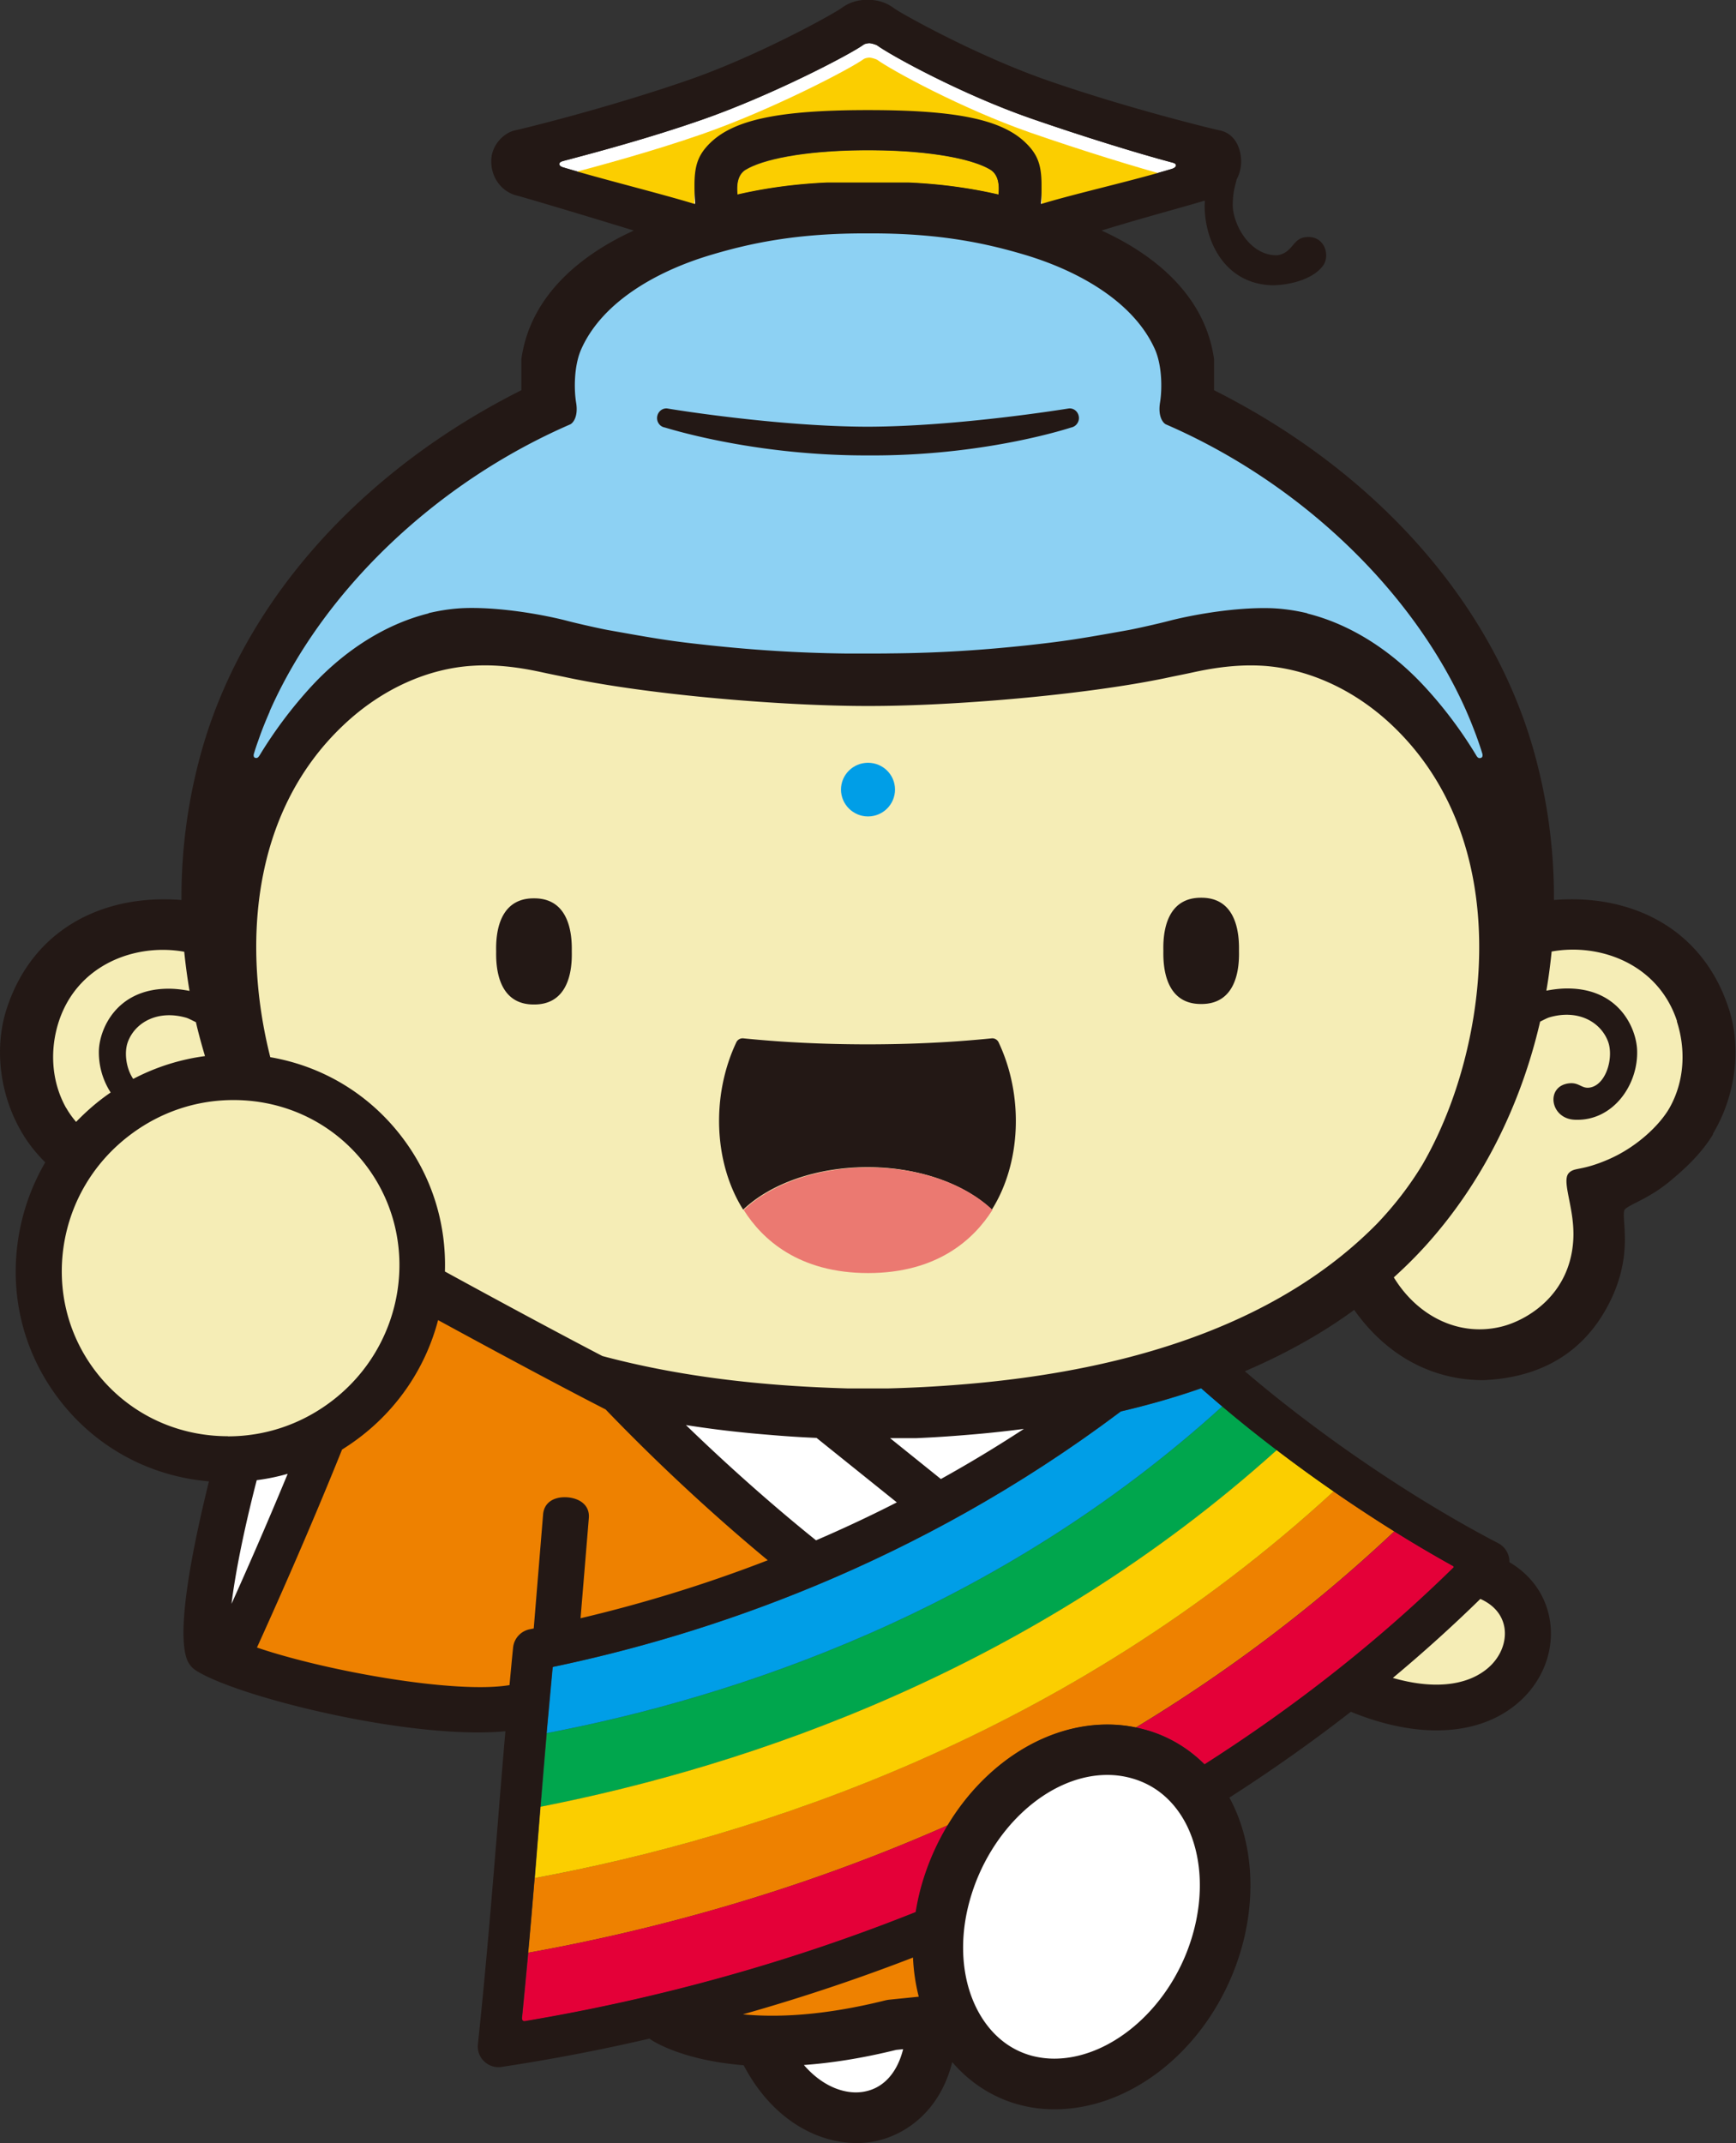
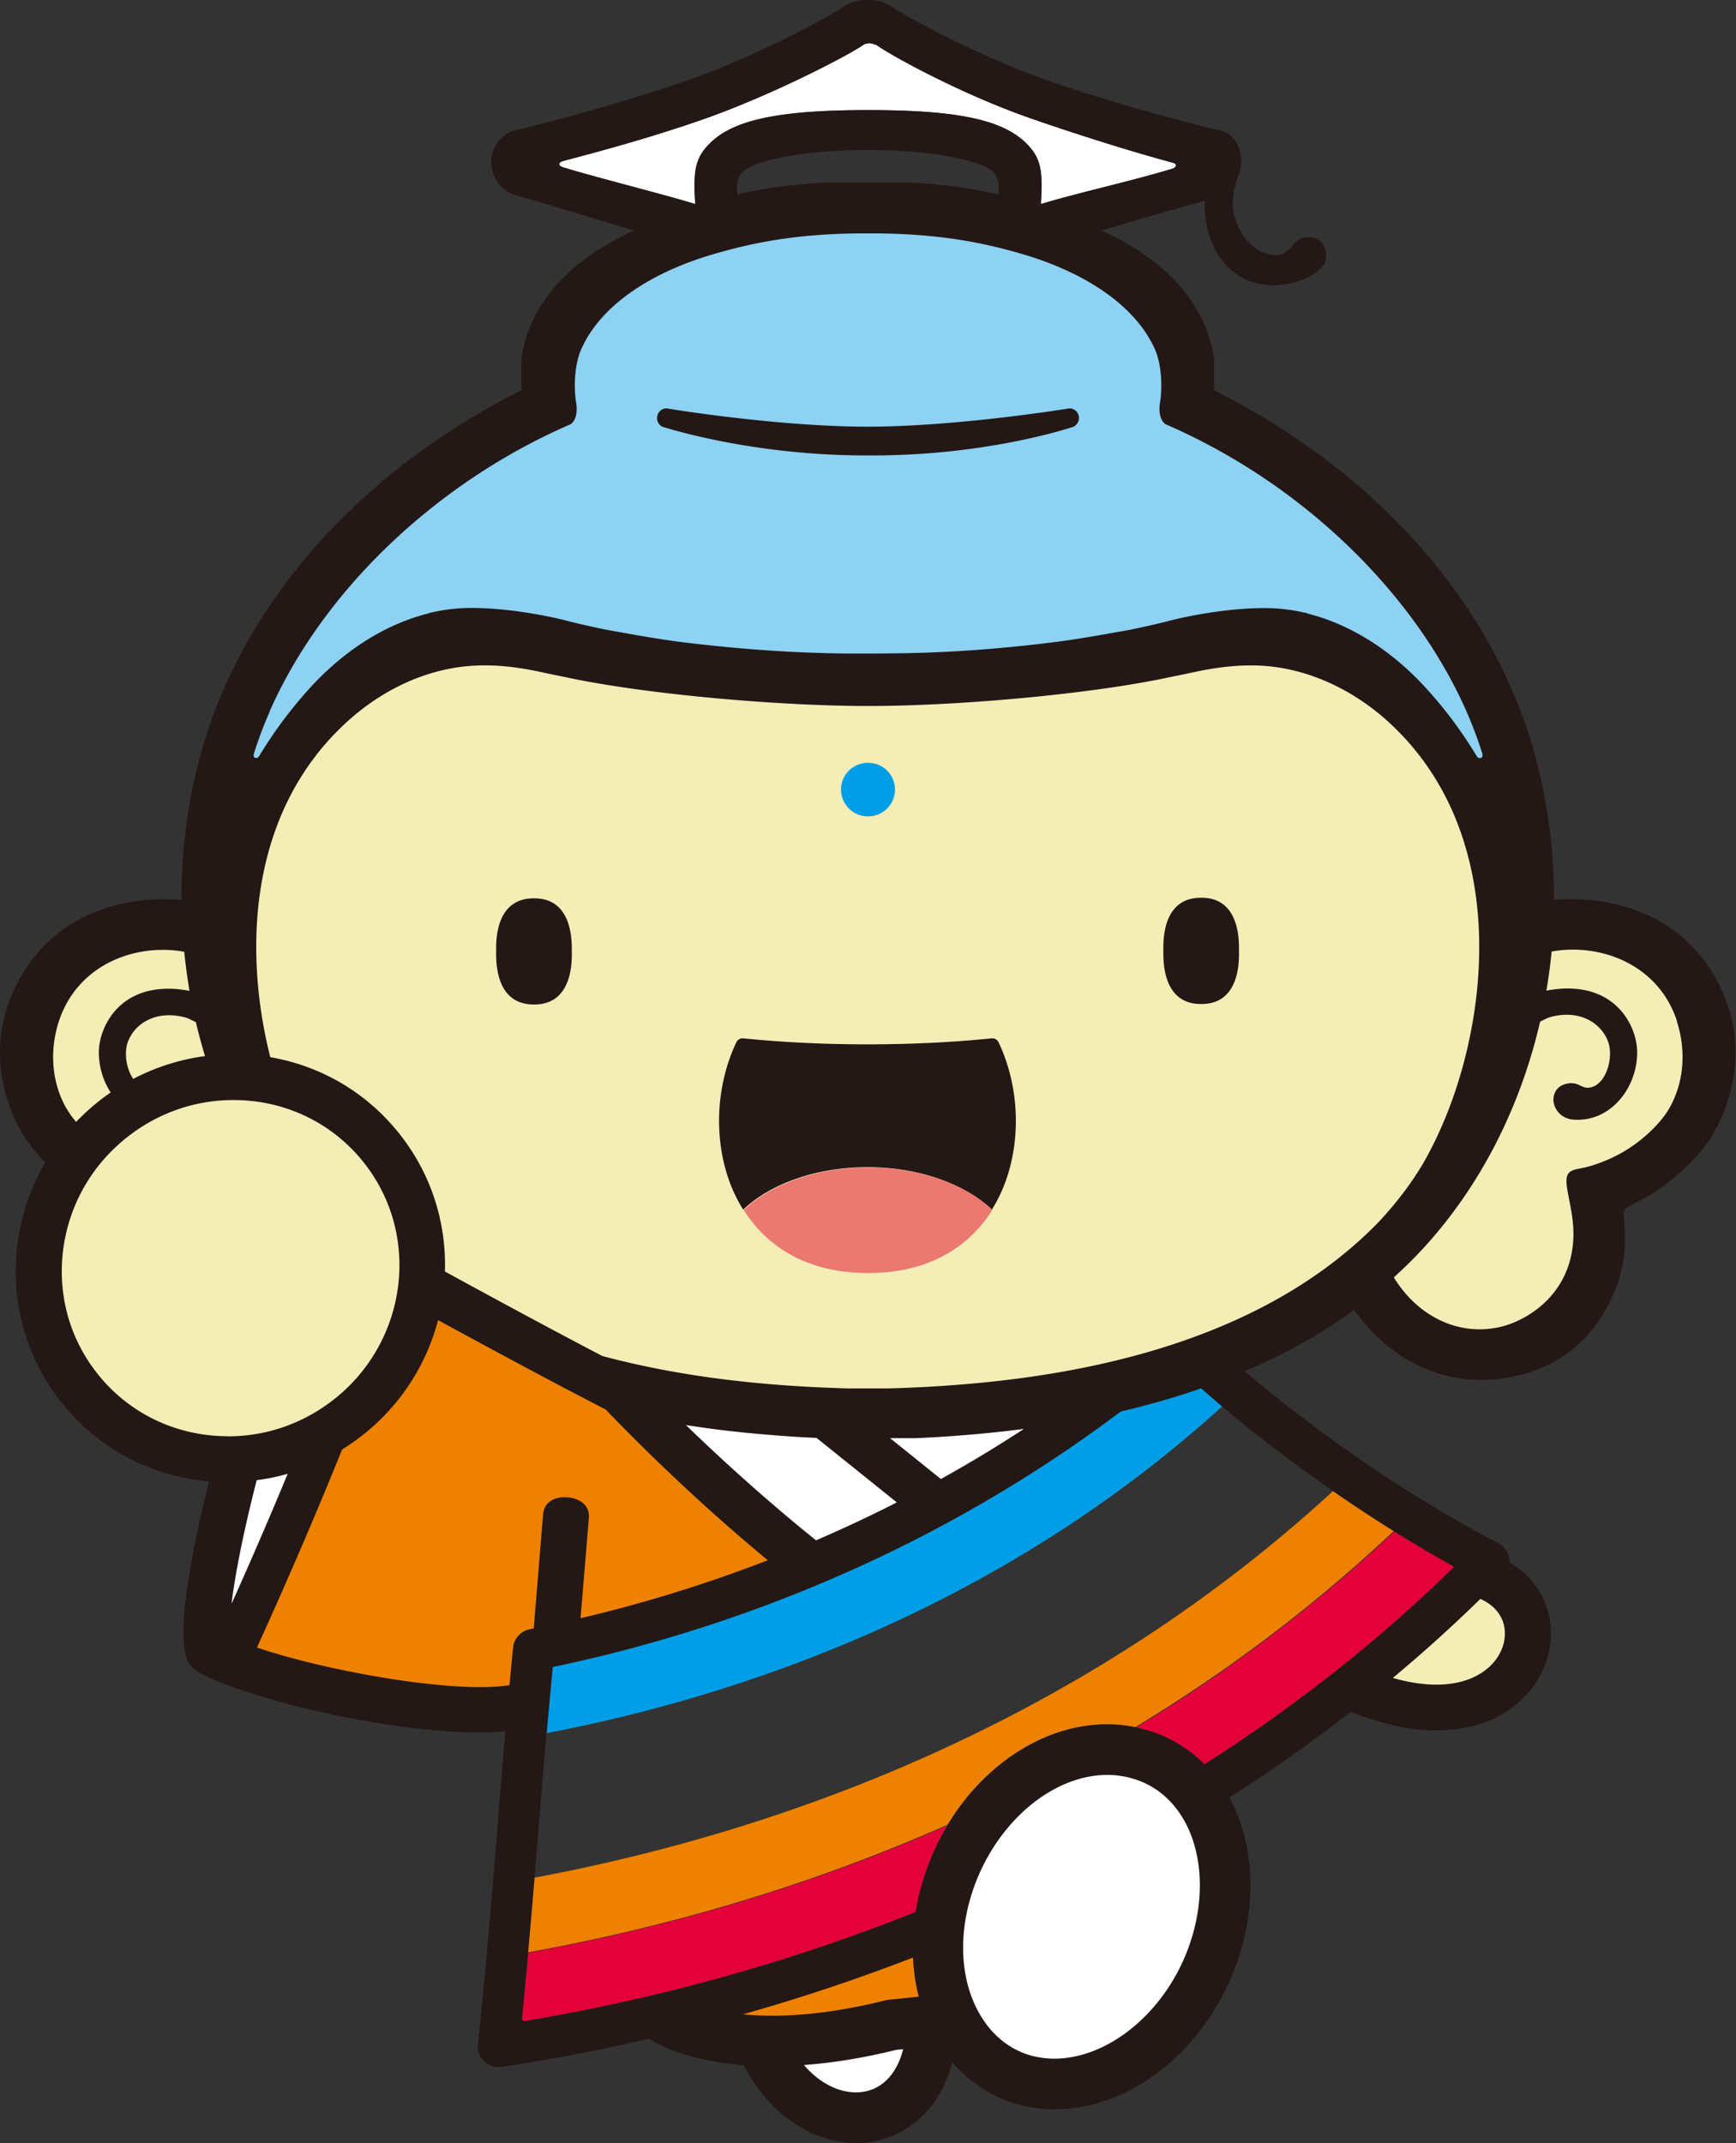
<svg xmlns="http://www.w3.org/2000/svg" id="_レイヤー_2" data-name="レイヤー 2" viewBox="0 0 144.64 178.49">
  <rect x="0" y="0" width="144.64" height="178.49" fill="#333333" stroke="none" />
  <defs>
    <clipPath id="clippath">
      <path fill="none" d="M0 0h144.64v178.49H0z" />
    </clipPath>
    <style>.cls-6{fill:#ee8100}.cls-7{fill:#fbce00}.cls-9{fill:#009ee7}</style>
  </defs>
  <g clip-path="url(#clippath)" id="design">
-     <path class="cls-6" d="M116.18 127.54s.03.02.04.03c-1.71-1.07-3.42-2.19-5.11-3.36-22.14 20.36-48.03 28.76-66.56 32.21-.17 2.06-.35 4.18-.55 6.38 0-.05.01-.11.01-.16 10.07-1.81 22.28-5.01 34.98-10.63 3.06-5.05 8.08-8.37 13.29-8.37a11.66 11.66 0 012.35.24c7.35-4.45 14.63-9.83 21.54-16.34" />
-     <path d="M106.39 120.78c-1.58-1.2-3.1-2.42-4.55-3.65-18.74 17.01-40.49 24.2-56.28 27.22-.18 2.07-.34 4.09-.51 6.14 17.41-3.43 40.98-11.38 61.34-29.71h.01" fill="#00a64d" />
+     <path class="cls-6" d="M116.18 127.54c-1.71-1.07-3.42-2.19-5.11-3.36-22.14 20.36-48.03 28.76-66.56 32.21-.17 2.06-.35 4.18-.55 6.38 0-.05.01-.11.01-.16 10.07-1.81 22.28-5.01 34.98-10.63 3.06-5.05 8.08-8.37 13.29-8.37a11.66 11.66 0 012.35.24c7.35-4.45 14.63-9.83 21.54-16.34" />
    <path d="M43.48 168.39c11.45-1.9 22.48-4.99 32.84-9.13.11-.67.25-1.34.43-2.01.52-1.89 1.29-3.65 2.25-5.24-12.7 5.62-24.91 8.82-34.98 10.63-.17 1.85-.35 3.75-.55 5.75m51.93-24.33c1.91.52 3.6 1.52 4.98 2.9 7.59-4.84 14.59-10.35 20.82-16.46-1.65-.91-3.34-1.9-5.02-2.95-6.91 6.51-14.19 11.89-21.54 16.34.26.05.51.11.76.18" fill="#e40038" />
-     <path class="cls-7" d="M44.89 152.33c-.11 1.35-.22 2.71-.33 4.09 18.54-3.44 44.42-11.85 66.56-32.21-1.61-1.11-3.2-2.27-4.74-3.44-20.36 18.33-43.93 26.29-61.34 29.71-.05.61-.1 1.22-.15 1.85" />
    <path class="cls-9" d="M100.1 115.63c-2.13.74-4.36 1.38-6.71 1.93-17.05 12.82-34.66 18.64-47.33 21.28-.18 1.9-.35 3.72-.51 5.51 15.8-3.02 37.55-10.21 56.29-27.22-.59-.5-1.18-1-1.74-1.5" />
    <path d="M46.89 13.42c2.88-.76 7.34-1.96 11.61-3.45 5.82-2.03 12.33-5.43 13.46-6.25.09-.07.31-.11.44-.12h.06c.12 0 .53.11.64.19 1.13.81 6.94 4.03 12.76 6.06 4.26 1.48 8.98 2.94 11.86 3.7.39.1.32.39-.06.51-3.23.98-8.14 2.07-10.93 2.93.17-2.76.04-3.86-1.31-5.14-2.01-1.91-5.79-2.66-12.76-2.68h-.73c-6.93.03-10.69.78-12.69 2.68-1.35 1.28-1.49 2.37-1.31 5.12v.02c-2.79-.86-7.8-2.08-11.03-3.06-.39-.12-.4-.41 0-.51m27.59 156.45c-2.6.64-5.13 1.06-7.5 1.23l-2.28.17L66.2 173c1.47 1.7 3.38 2.68 5.21 2.68.34 0 .68-.03 1-.1 1.98-.41 3.45-2.01 4.04-4.37l.4-1.58-2.21.22-.16.03zm25.45-6.3c-2.27 5.48-7.2 9.31-11.99 9.31-.72 0-1.44-.09-2.12-.27-2.14-.56-3.9-1.95-5.1-4.03-1.63-2.81-1.98-6.55-.96-10.27 1.77-6.48 7.18-11.36 12.58-11.36.78 0 1.56.1 2.3.31 2.99.82 4.56 2.94 5.37 4.57 1.62 3.3 1.58 7.69-.1 11.74m-20.1-38.47l-.67.36-8.5-6.82h5.69c1.4-.06 2.8-.15 4.16-.26 2.85-.23 5.67-.59 8.37-1.07l5.89-1.03-5.09 3.14c-3.43 2.11-6.66 3.97-9.86 5.69m-11.01-5.99l8.87 7.12-1.6.8c-2.25 1.12-4.53 2.19-6.8 3.18l-.63.27-.54-.42c-1.75-1.37-6.41-5.14-11.98-10.57l-2.59-2.52 3.58.57c2.3.36 4.67.65 7.04.84 1.2.09 2.42.17 3.74.24l.49.02.32.38.1.1m-47.52 3.3l-.76.1-.19.75c-1.03 3.98-1.79 7.69-2.13 10.44l2.19.61c1.14-2.54 2.88-6.48 4.69-10.86l.91-2.2-2.29.66c-.77.22-1.59.39-2.41.5" fill="#fff" />
    <path d="M4.33 92.93c-1.37-2.44-1.63-5.45-.71-8.27 1.37-4.19 5.27-6.89 9.94-6.89.68 0 1.36.06 2.02.18l1 .18.1 1.01c.1 1.05.25 2.12.42 3.16l.32 1.87.04.02.14.62c.22.96.49 1.97.81 3l.47 1.52-1.57.21c-1.91.25-3.74.83-5.45 1.71l-.91.47-.86.59c-.21.14-.42.29-.62.44-.71.53-1.39 1.13-2.03 1.79l-1 1.03-.96-1.07a9.02 9.02 0 01-1.14-1.56m15.18-2.39c-3.38 0-6.62 1.08-9.36 3.12-3.32 2.48-5.49 6.08-6.11 10.14-.62 4.06.38 8.09 2.81 11.35 2.88 3.85 7.32 6.07 12.19 6.07 3.38 0 6.62-1.08 9.36-3.12 6.85-5.12 8.32-14.76 3.29-21.5-2.88-3.85-7.32-6.06-12.19-6.06m104.71 41.78l-.85-.42-.68.66c-2.28 2.22-4.7 4.41-7.18 6.49l-1.97 1.65 2.48.67c1.32.36 2.59.54 3.76.54 1.99 0 3.65-.51 4.94-1.52 1.53-1.19 2.31-3.01 2.05-4.75-.22-1.44-1.13-2.62-2.55-3.32m-4.51-34.65c.9-1.54 1.67-3.19 2.37-5.05 3.63-9.63 4.46-24.11-5.17-33.2-3.34-3.15-7.45-5.03-11.57-5.29-1.89-.12-3.81.06-6.15.57-.48.1-.96.2-1.45.3-.29.06-.59.12-.89.18-6.91 1.44-17.87 2.3-24.47 2.3h-.11c-6.6 0-17.55-.86-24.46-2.3l-.89-.18c-.49-.1-.98-.2-1.45-.3-2.34-.51-4.26-.69-6.15-.57-4.12.26-8.23 2.14-11.57 5.29-7.05 6.66-9.45 17.59-6.42 29.24l.22.84.85.15c4.1.71 7.73 2.94 10.23 6.28 2.21 2.96 3.31 6.49 3.2 10.21l-.02.82.72.39c2.07 1.14 7.41 4.05 12.21 6.57l.12.07.14.04c4.61 1.3 9.76 2.19 15.31 2.64 2.1.17 4.25.29 6.43.35h3.24c2.15-.06 4.3-.17 6.4-.35 15.75-1.28 27.66-5.94 35.41-13.85 1.55-1.64 2.83-3.32 3.93-5.14m20.61-4.74c-.89 1.6-3.04 3.73-5.8 4.91-1.3.55-2.11.72-2.6.82.04.28.11.68.18 1 .2 1.03.46 2.32.37 3.76-.34 5.27-4.47 7.73-6.86 8.36-.75.2-1.52.3-2.29.3-3.29 0-6.39-1.85-8.29-4.96l-.58-.95.82-.74c.92-.83 1.78-1.69 2.57-2.57 4.43-4.9 7.62-11.13 9.21-18.04l.14-.62.05-.02.32-1.87c.18-1.05.32-2.11.42-3.16l.1-1.01 1-.18c.66-.12 1.34-.18 2.02-.18 4.67 0 8.57 2.7 9.94 6.89.92 2.82.66 5.83-.71 8.27m-9.52-1.32s.02.09.06.15c.1.14.29.18.43.19.21.01.41 0 .6-.02-.32-.06-.57-.18-.75-.26-.22-.1-.19-.08-.23-.07-.05 0-.09.02-.11.02" fill="#f5edb6" />
    <path class="cls-6" d="M78.33 167.75l-4.01.4s-.08.01-.11.02c-3.5.88-6.78 1.32-9.76 1.32-.68 0-1.35-.02-1.99-.07l-7.54-.54 7.26-2.08c4.56-1.31 9.1-2.83 13.51-4.54l1.71-.66.11 1.83c.06.98.2 1.92.43 2.81l.39 1.51zm-10.92-36.51l-1.77-1.44c-2.72-2.22-8.17-6.86-14.15-13.07l-.15-.16-.2-.1c-4.55-2.33-10.68-5.65-13.93-7.43l-1.5-.82-.44 1.65a16.575 16.575 0 01-7.41 9.98l-.37.23-.16.41c-2.79 6.95-5.63 13.27-7.07 16.43l-.62 1.35 1.4.48c4.75 1.62 13.37 3.37 19.01 3.37.95 0 1.79-.05 2.5-.16l1.03-.15.25-2.55c.03-.24.2-.44.44-.5l1.39-.35.98-11.9c.02-.32.29-.55.62-.53.32.03.55.3.53.62l-.95 11.51 1.85-.51c5.91-1.62 11.34-3.43 16.6-5.52l2.12-.84z" />
    <path d="M125 62.43l-.03-.11h.05l-.59-1.6c-.25-.69-.54-1.38-.85-2.1-4.55-10.32-14.04-19.46-25.44-24.52 0-.08 0-.18.03-.33.19-1.11.28-3.48-.54-5.33-2.32-5.19-8.37-7.67-11.78-8.69-3.08-.92-7.06-1.86-13.22-1.86h-.61c-6.16 0-10.14.94-13.22 1.86-3.4 1.02-9.45 3.49-11.77 8.69-.82 1.84-.73 4.22-.54 5.33.02.14.03.25.03.33-11.4 5.05-20.89 14.19-25.45 24.54-.3.68-.58 1.38-.84 2.07l-.59 1.59h.04l-.03.13c-.25 1.06.33 1.81 1.01 2.1.22.1.46.14.7.14h.14c.41-.04 1-.23 1.45-.96 1.17-1.94 2.6-3.84 4.13-5.5 2.66-2.88 5.77-4.82 8.99-5.62l.57-.14c.8-.16 1.58-.25 2.33-.26 3.03-.06 6.54.66 7.93 1.03.82.22 2.76.66 3.5.79 4.22.76 5.31.94 8.4 1.27 4.05.44 7.74.67 11.6.71h2.26V56l1.55-.02c3.87-.04 7.55-.26 11.61-.71 3.09-.34 4.18-.51 8.4-1.27.75-.13 2.68-.57 3.51-.79 1.4-.37 4.9-1.09 7.93-1.03.75.01 1.53.1 2.33.26l.57.14c3.22.8 6.33 2.74 9 5.62 1.53 1.66 2.96 3.56 4.14 5.5.44.73 1.03.92 1.44.96h.14c.24 0 .48-.04.7-.14.68-.28 1.26-1.04 1.01-2.1" fill="#8dd1f3" />
-     <path class="cls-7" d="M46.89 14.61c2.88-.76 7.35-1.96 11.61-3.44 5.82-2.03 12.33-5.43 13.46-6.25.09-.07.31-.11.44-.12h.06c.12 0 .53.11.64.19 1.13.82 6.94 4.03 12.76 6.06 4.26 1.48 8.98 2.94 11.86 3.7.39.11.32.39-.06.51-3.23.98-8.14 2.08-10.93 2.93.17-2.76.04-3.86-1.31-5.14-2-1.91-5.79-2.66-12.76-2.68s-.31 0-.31 0h-.43c-6.92.03-10.69.77-12.69 2.68-1.35 1.28-1.49 2.37-1.31 5.12v.03c-2.79-.86-7.79-2.08-11.03-3.06-.39-.12-.39-.41 0-.51m15.24-.49c-.66.41-.77 1.24-.68 2.08 2.26-.52 4.73-.88 7.51-1h6.73c2.78.12 5.25.48 7.51 1 .09-.84-.02-1.67-.68-2.08-1.36-.83-4.74-1.59-9.86-1.62h-.73c-5.08.04-8.43.79-9.79 1.62" />
    <path class="cls-9" d="M72.32 68c1.24 0 2.25-1 2.25-2.24s-1.01-2.23-2.25-2.23-2.25 1-2.25 2.23S71.08 68 72.32 68" />
    <path d="M54.76 34.67c.08-.43.48-.72.89-.64.09.02 9.06 1.5 16.66 1.51 7.59-.02 16.59-1.5 16.68-1.51.41-.08.81.2.89.64.08.43-.2.84-.61.93-.09.02-6.8 2.27-16.15 2.33h-1.2c-9.44-.03-16.46-2.32-16.55-2.33-.42-.08-.69-.5-.61-.93m87.99 59.77c-.93 1.55-2.26 2.83-3.7 4.01-1.75 1.43-3.33 1.87-3.69 2.3-.34.65.81 3.61-1.24 7.7-2.63 5.26-7.23 6.36-10.53 6.5-4.25 0-8.06-2.03-10.76-5.85-2.71 1.98-5.75 3.67-9.11 5.11 6.24 5.33 14.05 10.65 21.11 14.32.48.25.82.72.91 1.26.02.11.02.22.02.32 1.85 1.09 3.06 2.81 3.38 4.89.4 2.63-.73 5.34-2.98 7.09-1.74 1.36-3.96 2.03-6.48 2.03-2.19 0-4.61-.52-7.13-1.55-3.24 2.52-6.61 4.9-10.12 7.15.09.16.18.33.26.5 2 4.08 1.99 9.41-.02 14.26-2.77 6.7-8.73 11.2-14.81 11.2-.99 0-1.96-.12-2.89-.37-2.19-.57-4.13-1.81-5.63-3.56-1.01 4.02-3.8 6.03-6.38 6.58-.51.11-1.04.16-1.59.16-3.23 0-7.01-1.91-9.41-6.48-5.11-.41-7.55-2.01-7.71-2.12-.05-.03-.09-.07-.13-.1-4.05.94-8.16 1.73-12.33 2.36-.09.02-.17.02-.26.02-.44 0-.86-.17-1.19-.48-.39-.37-.58-.9-.52-1.43.72-6.84 1.18-12.62 1.64-18.21.21-2.65.42-5.22.65-7.86-.72.07-1.48.1-2.3.1-8.12 0-20.33-3.15-23.47-5.15-.36-.23-.64-.57-.78-.98-.92-2.62.69-10.09 1.85-14.78-5.04-.43-9.57-2.92-12.61-6.99-2.84-3.8-4.01-8.49-3.28-13.22.35-2.27 1.12-4.42 2.25-6.36-.72-.72-1.36-1.5-1.88-2.37C-.1 91.14-.46 87.19.54 84.07c2.2-6.84 8.24-9.62 14.58-9.11a44.9 44.9 0 011.8-12.84c3.6-12.22 13.22-22.94 26.52-29.62v-2.59c.76-5.47 5.24-8.82 9.33-10.69-.06.03-.02 0 .03-.02.13-.06.06-.03 0 0-5.04-1.55-9.32-2.81-9.76-2.92-1.06-.26-2.11-1.28-2.11-2.87 0-1.34 1.07-2.37 2.01-2.56.55-.11 7.66-1.84 14.46-4.2C63.13 4.66 69.37 1.21 70.16.64c.63-.46 1.38-.67 2.13-.65.75-.02 1.5.19 2.13.65.46.34 2.79 1.65 5.78 3.09 2.13 1.02 4.6 2.1 6.97 2.93 6.8 2.37 13.91 4.09 14.46 4.2 1.2.25 1.76 1.38 1.78 2.56.01.55-.15 1.11-.38 1.53-.13.61-.29.93-.32 2.02-.04 1.7 1.45 4.38 3.75 4.29 1.4-.27 1.19-1.57 2.62-1.52 1.34.05 1.74 1.58 1.15 2.39-.79 1.07-2.59 1.6-4.17 1.63-3.94-.07-5.66-3.56-5.69-6.55 0-.41.07-.52-.07-.48-1.88.57-4.84 1.34-8.52 2.47-.06-.03-.13-.06 0 0 4.11 1.87 8.61 5.22 9.37 10.71v2.59c13.3 6.68 22.93 17.4 26.52 29.62a44.9 44.9 0 011.8 12.84c6.34-.52 12.39 2.26 14.59 9.11 1 3.11.63 7.07-1.35 10.37M57.92 17v-.03c-.17-2.74-.03-3.84 1.31-5.12 2-1.9 5.76-2.65 12.69-2.68h.73c6.97.02 10.76.77 12.76 2.68 1.35 1.28 1.48 2.38 1.31 5.15 2.79-.86 7.7-1.95 10.93-2.94.39-.12.46-.41.06-.51-2.88-.76-7.6-2.22-11.86-3.7-5.82-2.03-11.63-5.24-12.76-6.06-.11-.08-.52-.19-.64-.19h-.06c-.14.01-.35.05-.44.12-1.13.82-7.64 4.22-13.46 6.25-4.26 1.49-8.73 2.69-11.61 3.45-.39.1-.38.39 0 .51 3.24.98 8.24 2.21 11.03 3.07m14-4.5c-5.08.04-8.44.79-9.79 1.62-.67.41-.77 1.24-.68 2.08 2.26-.52 4.73-.88 7.51-1h6.73c2.78.12 5.25.48 7.51 1 .09-.83-.02-1.67-.68-2.08-1.36-.83-4.73-1.59-9.86-1.62h-.74M21.24 63.11s.09.03.13.02c.11 0 .19-.11.26-.22a36.6 36.6 0 014.32-5.75c2.85-3.08 6.25-5.2 9.75-6.07v-.02c1.09-.26 2.17-.41 3.24-.43 3.32-.06 7.01.72 8.36 1.08.76.2 2.66.63 3.38.76 4.13.74 5.22.92 8.29 1.25 3.8.41 7.47.65 11.45.7h2.37c.47 0 .94 0 1.41-.01 3.98-.03 7.65-.27 11.46-.68 3.07-.34 4.16-.51 8.29-1.25.72-.13 2.62-.56 3.38-.76 1.35-.36 5.04-1.14 8.36-1.08 1.06.02 2.15.17 3.24.43v.02c3.5.87 6.9 2.99 9.75 6.07 1.56 1.68 3.07 3.67 4.32 5.75.07.12.15.22.27.22.04 0 .08 0 .13-.02.12-.05.14-.17.11-.33l-.12-.39-.09-.27c-.08-.23-.16-.47-.25-.71-.02-.06-.04-.11-.06-.17-.25-.66-.51-1.33-.8-1.98 0-.01 0-.02-.01-.03-4.39-9.95-13.77-19.01-25.03-23.89-.23-.1-.69-.63-.5-1.82.19-1.15.17-3.11-.43-4.45-1.72-3.84-6.15-6.45-10.81-7.85-3.16-.94-7.06-1.82-13.06-1.79h-.05c-5.99-.03-9.9.85-13.06 1.79-4.67 1.39-9.1 4-10.81 7.85-.6 1.34-.62 3.3-.43 4.45.2 1.19-.27 1.72-.5 1.82-11.26 4.89-20.64 13.94-25.03 23.89v.03c-.29.66-.56 1.32-.8 1.98-.02.06-.04.11-.06.17-.08.23-.17.47-.25.71l-.09.27-.12.39c-.04.16-.01.29.11.33m-4.95 22.01c-.31-.15-.59-.3-.78-.36-2.38-.69-4.26.38-4.87 1.99-.34.89-.15 2.25.44 3.1a17.95 17.95 0 015.98-1.9c-.28-.94-.54-1.88-.76-2.84m-10.8 7.16c.2.36.48.76.82 1.16.7-.72 1.45-1.4 2.28-2.02.2-.15.4-.29.6-.43a6.159 6.159 0 01-.98-3.54c.08-1.78 1.46-5 5.61-5.1.69-.02 1.36.07 1.94.18a50.08 50.08 0 01-.44-3.26c-4.04-.73-8.89 1.04-10.45 5.81-.73 2.24-.68 4.9.61 7.2m13.48 27.35c3.09 0 6.05-.99 8.55-2.86 6.25-4.67 7.61-13.48 3.02-19.62-2.62-3.51-6.67-5.53-11.11-5.53-3.09 0-6.05.99-8.55 2.86-3.04 2.27-5.02 5.56-5.59 9.27-.56 3.7.34 7.37 2.56 10.34 2.62 3.51 6.68 5.53 11.12 5.53m.3 13.96c1.21-2.69 2.91-6.55 4.68-10.83-.84.24-1.7.42-2.58.53-1.14 4.42-1.81 7.93-2.1 10.3m24.86 2.12c.1-.03.21-.04.32-.07l.78-9.5c.09-1.05.98-1.5 2.04-1.42 1.05.09 1.86.68 1.77 1.73l-.69 8.34c4.71-1.11 10-2.66 15.6-4.83-3.06-2.53-8.06-6.89-13.51-12.56-4.55-2.33-10.69-5.66-13.96-7.44-1 3.81-3.26 7.33-6.68 9.88-.43.32-.87.62-1.32.9-2.84 7.06-5.75 13.54-7.09 16.49 5.76 1.96 16.5 3.88 21.04 3.13.1-1.02.19-2.06.3-3.13.08-.76.64-1.37 1.38-1.52m23.9-15.94a93.51 93.51 0 01-4-.26c-2.38-.19-4.67-.46-6.88-.81 4.76 4.61 8.83 7.99 10.84 9.6 2.21-.95 4.46-2 6.73-3.16l-6.7-5.38zm10.37 3.42c2.29-1.27 4.6-2.66 6.91-4.17-1.54.2-3.12.37-4.74.5-1.43.12-2.84.21-4.22.27h-2.19l4.24 3.41zm-3.15 47.49l-.58.06c-2.89.71-5.44 1.1-7.69 1.26 1.64 1.9 3.61 2.52 5.11 2.2 1.57-.32 2.68-1.6 3.16-3.53m1.3-4.36c-.27-1.05-.43-2.14-.48-3.26-4.6 1.78-9.33 3.36-14.17 4.73 2.77.27 6.69.13 11.89-1.17.1-.02.2-.04.3-.05l2.46-.25zm22.35-14.23c-.7-1.42-2.07-3.26-4.64-3.97-.65-.18-1.32-.27-2-.27-4.9 0-9.84 4.52-11.48 10.52-.94 3.42-.63 6.84.84 9.39 1.04 1.8 2.56 3.01 4.39 3.49.59.15 1.2.23 1.83.23 4.33 0 8.83-3.54 10.93-8.6 1.55-3.75 1.6-7.78.13-10.79m24.44-18.9c-2.33 2.28-4.76 4.47-7.29 6.58 3.23.93 5.98.7 7.75-.68 1.15-.89 1.74-2.23 1.55-3.49-.17-1.07-.88-1.91-2.01-2.41m-23.27-17.56c-2.12.75-4.36 1.39-6.7 1.94-17 12.79-34.57 18.61-47.23 21.26-.03 0-.1.02-.11.1-.44 4.66-.8 8.95-1.16 13.41-.39 4.89-.81 9.94-1.38 15.68-.03.31.16.35.26.33 11.35-1.91 22.27-4.98 32.54-9.08.11-.67.25-1.34.43-2.01 2.16-7.89 8.7-13.61 15.54-13.61 1.05 0 2.1.14 3.11.42 1.91.52 3.6 1.52 4.98 2.9 7.56-4.82 14.53-10.3 20.74-16.39.03-.02.04-.09-.03-.13-7.17-3.97-14.95-9.46-20.99-14.81m14.7-13.74c1.43-1.51 2.66-3.09 3.75-4.89.84-1.45 1.59-3.03 2.28-4.85 3.49-9.25 4.32-23.11-4.84-31.76-3.28-3.09-7.15-4.7-10.74-4.93-1.86-.11-3.72.09-5.78.54-.77.17-1.57.32-2.35.49-6.81 1.41-17.71 2.33-24.75 2.32h-.09c-7.04 0-17.94-.91-24.75-2.32-.79-.17-1.58-.32-2.35-.49-2.06-.45-3.92-.66-5.78-.54-3.6.22-7.46 1.83-10.74 4.93-7.89 7.44-8.36 18.76-6.11 27.67 4.42.76 8.35 3.14 11.08 6.8 2.47 3.3 3.59 7.2 3.47 11.05 2.32 1.27 8.21 4.48 13.12 7.04 4.3 1.15 9.02 1.94 14.18 2.36 2.16.18 4.27.28 6.33.34h3.21c2.06-.05 4.16-.16 6.33-.34 15.43-1.26 27.04-5.78 34.54-13.43m24.95-16.81c-1.55-4.76-6.41-6.54-10.45-5.81-.11 1.09-.25 2.18-.44 3.26.58-.11 1.26-.2 1.95-.18 4.15.1 5.53 3.32 5.61 5.1.13 2.9-2.01 5.98-5.2 5.83-2.07-.09-2.44-2.8-.48-3.03.91-.11 1.08.54 1.88.32 1.28-.35 1.86-2.56 1.37-3.83-.62-1.61-2.49-2.68-4.87-1.99-.2.06-.48.21-.78.36-1.61 6.97-4.84 13.46-9.52 18.64-.84.93-1.73 1.81-2.67 2.66 2.01 3.29 5.53 5.01 9.09 4.07 2-.53 5.57-2.57 5.86-7.15.17-2.63-1.03-4.93-.36-5.62.48-.49 1.01-.15 3.23-1.1 2.42-1.03 4.35-2.9 5.16-4.33 1.29-2.3 1.33-4.96.6-7.2m-39.6-10.29h-.06c-2.39 0-3.18 2.02-3.12 4.42-.05 2.4.73 4.43 3.12 4.43h.06c2.39 0 3.18-2.02 3.12-4.43.05-2.4-.73-4.42-3.12-4.42m-55.59.05h-.06c-2.39 0-3.18 2.02-3.12 4.42-.05 2.4.73 4.42 3.12 4.42h.06c2.39 0 3.18-2.02 3.12-4.42.05-2.4-.73-4.42-3.12-4.42m38.11 11.66c-3.25.33-6.73.5-10.35.5s-7.1-.17-10.35-.5a.586.586 0 00-.58.33c-2.11 4.46-1.88 10.06.57 13.94 2.25-2.14 6.05-3.54 10.36-3.54s8.11 1.41 10.36 3.54c2.44-3.88 2.67-9.48.56-13.94a.586.586 0 00-.58-.33" fill="#231815" />
    <path d="M61.96 100.77s.01.02.02.03c1.51 2.39 4.54 5.23 10.35 5.23s8.83-2.85 10.34-5.23c0 0 .01-.02.02-.03-2.25-2.14-6.05-3.54-10.36-3.54s-8.12 1.41-10.36 3.54" fill="#eb7971" />
  </g>
</svg>